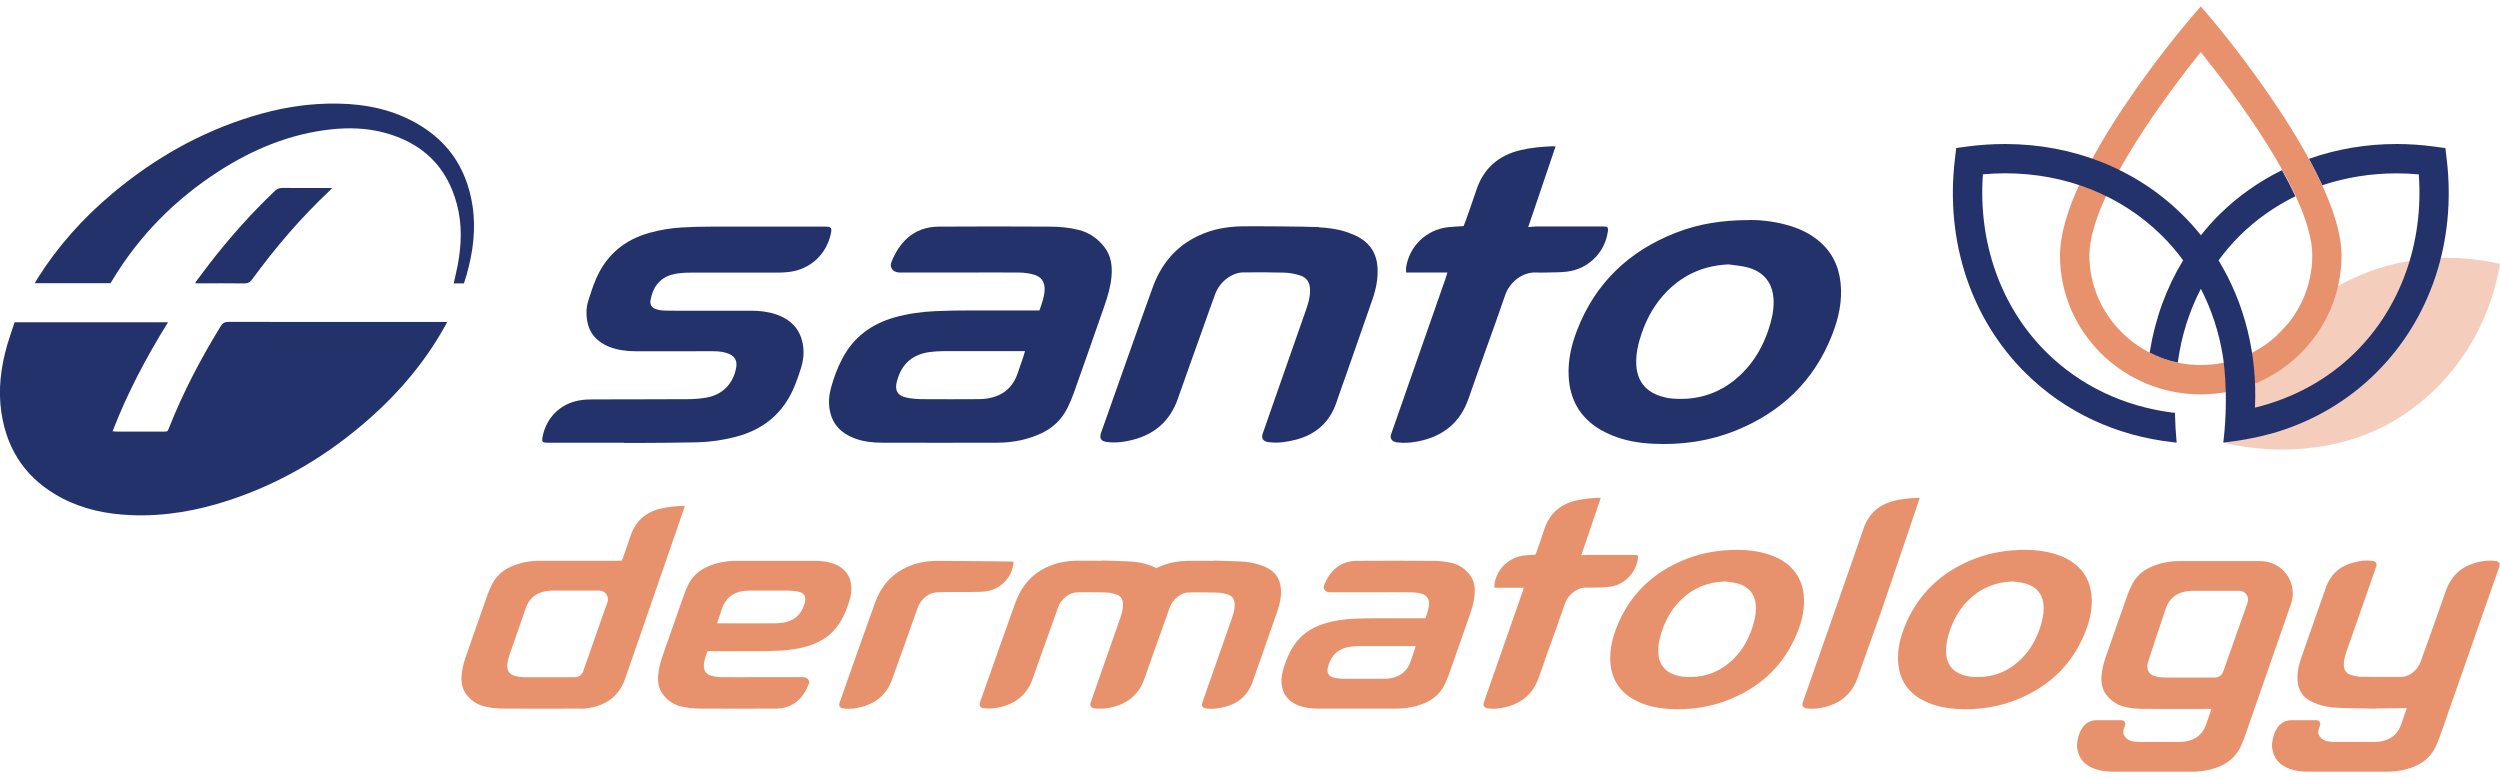
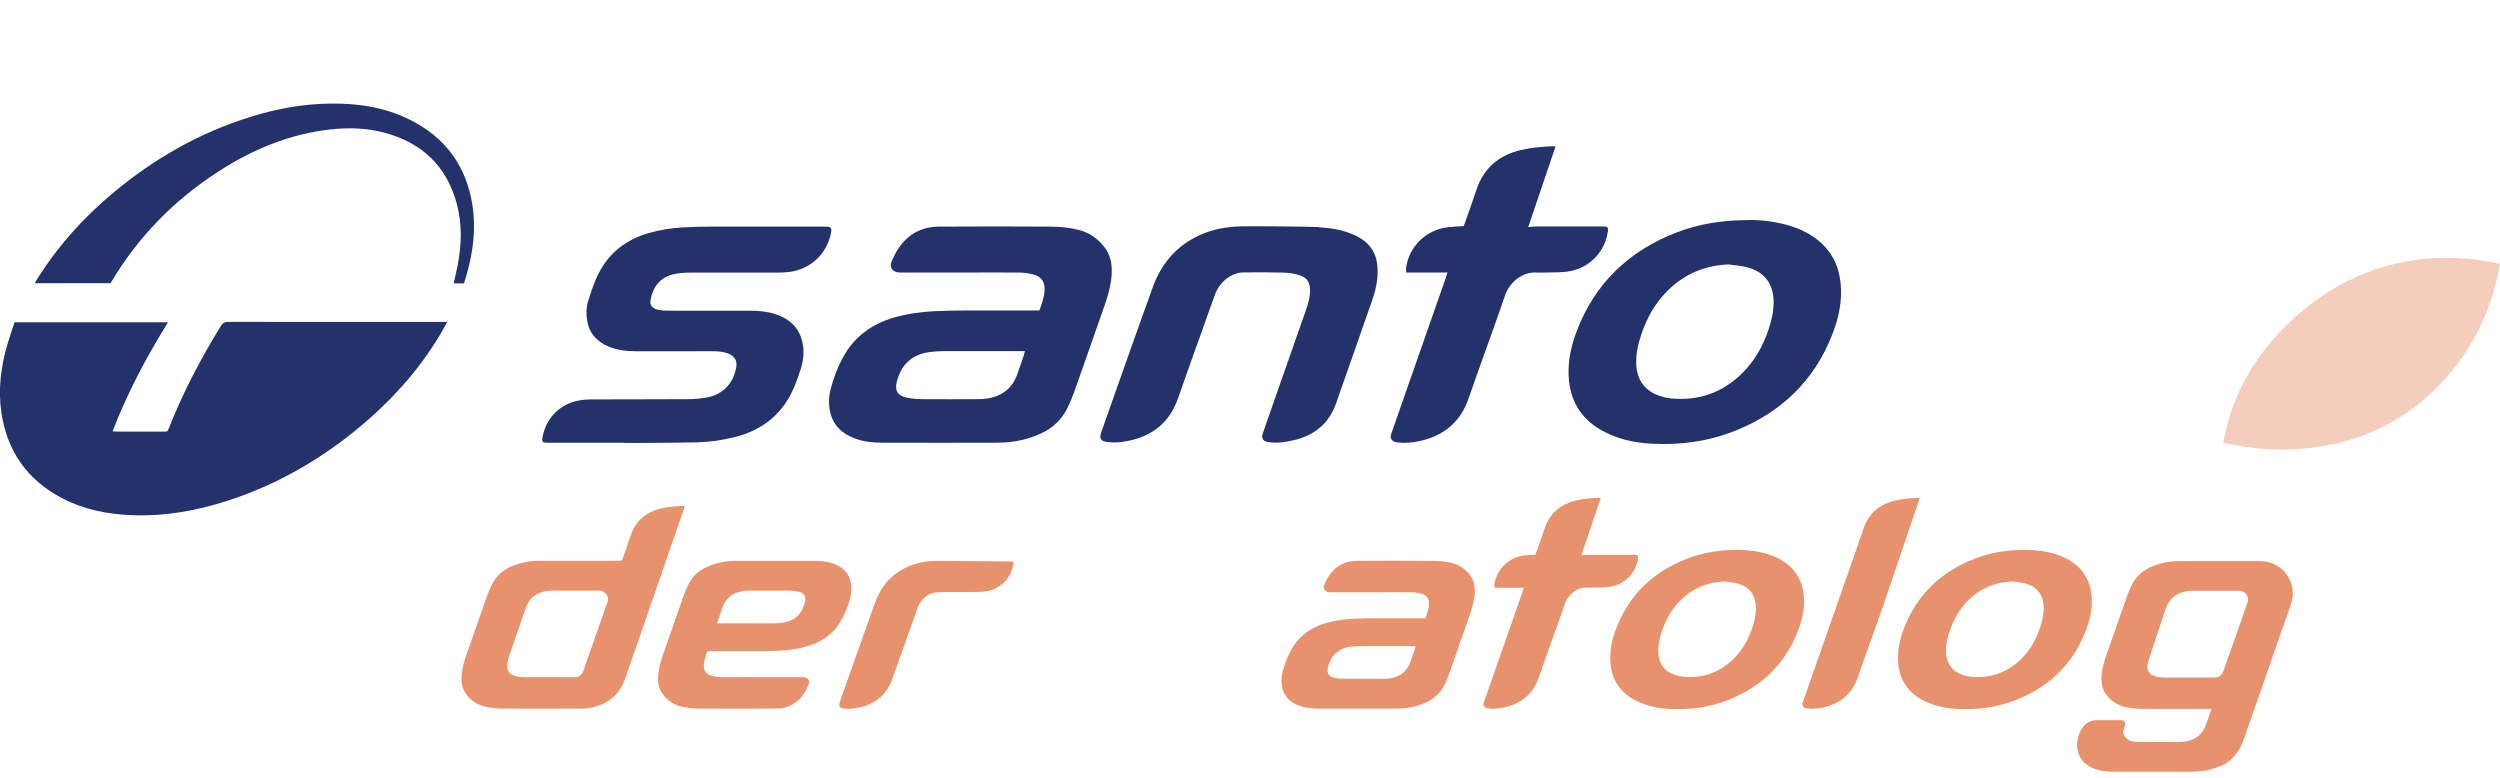
<svg xmlns="http://www.w3.org/2000/svg" width="196" height="61" viewBox="0 0 196 61" fill="none">
  <g clip-path="url(#clip0_61_601)">
    <path d="M35.057 25.247C34.955 25.44 34.894 25.567 34.822 25.681C33.301 28.388 31.32 30.732 29.002 32.786C25.742 35.668 22.084 37.867 17.936 39.227C15.449 40.043 12.901 40.496 10.275 40.387C8.392 40.308 6.574 39.946 4.89 39.07C2.155 37.644 0.561 35.397 0.109 32.345C-0.163 30.527 0.072 28.745 0.58 26.992C0.749 26.413 0.954 25.845 1.147 25.265H13.173C11.47 28.008 9.985 30.805 8.826 33.814C8.971 33.826 9.068 33.838 9.17 33.838C10.384 33.838 11.591 33.838 12.805 33.838C13.137 33.838 13.137 33.838 13.257 33.53C14.356 30.75 15.745 28.11 17.308 25.567C17.465 25.313 17.634 25.234 17.924 25.234C23.484 25.247 29.038 25.24 34.599 25.24H35.057V25.247Z" fill="#24326C" />
    <path d="M81.489 24.34C81.676 23.815 81.851 23.337 81.893 22.818C81.947 22.147 81.676 21.7 81.036 21.525C80.674 21.422 80.281 21.374 79.901 21.368C78.434 21.35 76.967 21.368 75.494 21.368C73.9 21.368 72.3 21.368 70.706 21.368C70.567 21.368 70.423 21.368 70.29 21.331C69.94 21.241 69.746 20.909 69.879 20.57C70.447 19.114 71.546 17.785 73.586 17.767C76.478 17.743 79.364 17.755 82.255 17.767C83.034 17.767 83.813 17.833 84.58 18.027C85.407 18.238 86.059 18.697 86.578 19.362C87.103 20.032 87.212 20.824 87.145 21.646C87.079 22.443 86.856 23.204 86.596 23.954C85.805 26.219 85.014 28.485 84.211 30.744C84.066 31.161 83.891 31.572 83.698 31.965C83.245 32.889 82.539 33.56 81.603 33.989C80.529 34.484 79.388 34.702 78.21 34.708C75.192 34.72 72.173 34.714 69.155 34.708C68.43 34.708 67.712 34.629 67.024 34.376C65.991 33.995 65.279 33.312 65.062 32.2C64.947 31.62 64.983 31.034 65.134 30.466C65.351 29.651 65.641 28.866 66.034 28.122C66.915 26.431 68.322 25.398 70.133 24.884C71.171 24.594 72.228 24.443 73.302 24.395C74.208 24.352 75.119 24.34 76.025 24.34C77.703 24.334 79.382 24.34 81.06 24.34C81.199 24.34 81.338 24.34 81.501 24.34H81.489ZM80.36 27.53C80.203 27.53 80.1 27.53 79.997 27.53C77.969 27.53 75.947 27.53 73.918 27.53C73.568 27.53 73.218 27.561 72.874 27.603C71.624 27.772 70.779 28.442 70.392 29.651C70.368 29.729 70.338 29.808 70.32 29.887C70.127 30.605 70.356 31.022 71.075 31.173C71.467 31.258 71.884 31.288 72.288 31.294C73.755 31.306 75.222 31.3 76.689 31.294C76.943 31.294 77.202 31.276 77.456 31.234C78.609 31.034 79.4 30.4 79.78 29.276C79.931 28.823 80.088 28.376 80.245 27.923C80.281 27.814 80.311 27.706 80.36 27.524V27.53Z" fill="#24326C" />
    <path d="M137.169 17.248C138.116 17.242 139.3 17.375 140.453 17.743C141.189 17.979 141.878 18.317 142.487 18.8C143.568 19.658 144.148 20.782 144.298 22.148C144.461 23.585 144.148 24.957 143.628 26.28C142.216 29.863 139.656 32.304 136.112 33.742C134.005 34.593 131.802 34.908 129.544 34.787C128.445 34.732 127.37 34.545 126.344 34.116C126.036 33.983 125.728 33.838 125.439 33.669C123.863 32.727 123.072 31.313 122.982 29.494C122.921 28.25 123.193 27.059 123.634 25.912C125.064 22.19 127.709 19.683 131.391 18.245C133.154 17.556 135.001 17.254 137.157 17.254L137.169 17.248ZM135.563 20.728C133.673 20.8 132.061 21.471 130.727 22.806C129.779 23.755 129.127 24.89 128.699 26.153C128.433 26.933 128.252 27.724 128.282 28.552C128.33 29.808 128.988 30.691 130.19 31.059C130.467 31.144 130.757 31.216 131.041 31.24C133.184 31.434 135.044 30.787 136.577 29.271C137.561 28.304 138.219 27.132 138.654 25.833C138.889 25.12 139.064 24.395 139.052 23.646C139.034 22.226 138.31 21.284 136.933 20.945C136.486 20.837 136.016 20.8 135.557 20.734L135.563 20.728Z" fill="#24326C" />
    <path d="M48.925 34.708C46.932 34.708 44.94 34.708 42.948 34.708C42.507 34.708 42.459 34.648 42.543 34.219C42.839 32.733 43.932 31.651 45.423 31.391C45.755 31.331 46.093 31.313 46.431 31.313C48.925 31.301 51.418 31.313 53.911 31.295C54.412 31.295 54.913 31.252 55.402 31.168C56.676 30.944 57.539 30.02 57.727 28.745C57.793 28.28 57.6 27.936 57.153 27.742C56.773 27.579 56.362 27.543 55.958 27.537C55.469 27.525 54.98 27.537 54.491 27.537C52.927 27.537 51.37 27.537 49.806 27.537C49.1 27.537 48.411 27.446 47.753 27.186C46.824 26.812 46.208 26.159 46.033 25.15C45.942 24.631 45.96 24.099 46.117 23.591C46.298 23.012 46.486 22.438 46.721 21.882C47.536 19.991 48.955 18.794 50.935 18.251C51.756 18.021 52.595 17.882 53.446 17.834C54.225 17.785 55.004 17.767 55.789 17.767C58.747 17.761 61.705 17.767 64.669 17.767C65.182 17.767 65.243 17.846 65.128 18.366C64.778 19.948 63.528 21.102 61.916 21.314C61.608 21.356 61.288 21.374 60.975 21.374C58.693 21.374 56.404 21.374 54.123 21.374C53.646 21.374 53.169 21.404 52.704 21.525C51.702 21.791 51.17 22.546 51.001 23.531C50.941 23.881 51.092 24.123 51.43 24.238C51.593 24.292 51.768 24.329 51.943 24.341C52.281 24.359 52.619 24.359 52.957 24.359C54.925 24.359 56.894 24.359 58.862 24.359C59.514 24.359 60.166 24.425 60.794 24.631C62.001 25.029 62.78 25.815 62.961 27.114C63.045 27.7 62.979 28.28 62.804 28.842C62.653 29.319 62.49 29.796 62.303 30.256C61.439 32.37 59.876 33.681 57.672 34.249C56.688 34.503 55.686 34.654 54.672 34.678C53.205 34.714 51.738 34.714 50.271 34.726C49.83 34.726 49.383 34.726 48.943 34.726L48.925 34.708Z" fill="#24326C" />
    <path d="M103.403 17.822C104.182 17.858 104.961 17.973 105.697 18.233C106.023 18.348 106.349 18.487 106.645 18.668C107.496 19.181 107.931 19.955 107.997 20.94C108.052 21.816 107.883 22.662 107.599 23.477C106.893 25.525 106.168 27.567 105.456 29.61C105.238 30.238 105.003 30.86 104.798 31.488C104.273 33.083 103.186 34.068 101.568 34.479C100.898 34.648 100.222 34.757 99.527 34.672C99.479 34.672 99.437 34.666 99.388 34.654C99.02 34.588 98.875 34.352 98.996 33.996C99.286 33.156 99.582 32.322 99.871 31.488C100.705 29.102 101.544 26.721 102.377 24.335C102.558 23.816 102.721 23.296 102.709 22.734C102.697 22.148 102.473 21.767 101.918 21.592C101.526 21.465 101.103 21.387 100.686 21.375C99.618 21.344 98.543 21.344 97.469 21.357C96.563 21.369 95.621 22.1 95.271 23.054C94.939 23.948 94.625 24.849 94.305 25.749C93.653 27.579 92.989 29.41 92.349 31.247C91.691 33.138 90.345 34.189 88.425 34.57C87.888 34.678 87.344 34.727 86.795 34.654C86.312 34.594 86.167 34.37 86.33 33.911C87.677 30.111 89.005 26.311 90.375 22.523C91.033 20.698 92.21 19.29 93.997 18.463C95.06 17.967 96.189 17.768 97.354 17.744C98.332 17.726 102.365 17.756 103.397 17.804L103.403 17.822Z" fill="#24326C" />
    <path d="M113.467 21.368H110.243C110.243 21.205 110.219 21.066 110.243 20.933C110.509 19.29 111.813 18.027 113.485 17.816C113.89 17.767 114.294 17.755 114.747 17.725C114.783 17.634 114.831 17.52 114.874 17.405C115.157 16.589 115.459 15.786 115.725 14.964C116.28 13.218 117.47 12.179 119.238 11.762C120.059 11.569 120.893 11.502 121.732 11.466C121.786 11.466 121.846 11.472 121.955 11.484C121.255 13.598 120.518 15.677 119.812 17.804C120.053 17.785 120.247 17.761 120.44 17.755C122.197 17.755 123.959 17.755 125.716 17.755C126.036 17.755 126.103 17.822 126.054 18.16C125.946 18.903 125.638 19.568 125.131 20.124C124.503 20.806 123.718 21.193 122.812 21.302C122.239 21.368 121.653 21.35 121.068 21.368C120.881 21.368 120.693 21.38 120.506 21.368C119.341 21.277 118.327 22.172 118.007 23.132C117.518 24.576 116.993 26.008 116.48 27.446C116.033 28.709 115.574 29.965 115.139 31.234C114.487 33.137 113.135 34.207 111.203 34.599C110.654 34.708 110.098 34.757 109.537 34.684C109.332 34.654 109.15 34.593 109.06 34.388C108.981 34.219 109.06 34.068 109.108 33.917C109.476 32.847 109.851 31.784 110.225 30.715C111.263 27.76 112.296 24.8 113.328 21.845C113.376 21.706 113.419 21.561 113.473 21.38L113.467 21.368Z" fill="#24326C" />
    <path d="M8.669 22.202H2.723C2.807 22.051 2.874 21.936 2.946 21.821C4.546 19.284 6.526 17.084 8.82 15.163C12.08 12.426 15.709 10.36 19.796 9.115C21.709 8.529 23.665 8.173 25.67 8.125C27.934 8.07 30.137 8.378 32.184 9.412C34.937 10.801 36.561 13.03 37.038 16.088C37.333 17.954 37.086 19.779 36.573 21.579C36.512 21.779 36.446 21.978 36.373 22.22H35.571C35.679 21.718 35.794 21.253 35.884 20.788C36.186 19.187 36.241 17.586 35.818 16.003C35.027 13.012 33.071 11.182 30.113 10.396C28.749 10.034 27.348 9.992 25.947 10.143C22.742 10.493 19.844 11.695 17.157 13.423C13.716 15.64 10.897 18.486 8.784 22.008C8.748 22.069 8.712 22.123 8.663 22.196L8.669 22.202Z" fill="#24326C" />
-     <path d="M15.322 22.135C15.666 21.682 16.004 21.217 16.348 20.77C17.93 18.716 19.645 16.782 21.522 14.994C21.709 14.813 21.896 14.728 22.168 14.734C23.321 14.746 24.474 14.74 25.627 14.74H26.026C25.935 14.849 25.893 14.909 25.833 14.958C23.587 17.072 21.589 19.41 19.771 21.9C19.602 22.129 19.433 22.226 19.144 22.22C17.991 22.202 16.837 22.214 15.684 22.214H15.346C15.346 22.214 15.328 22.159 15.316 22.135H15.322Z" fill="#24326C" />
    <path opacity="0.45" d="M182.193 23.114C178.022 25.899 175.106 29.989 174.309 34.714C178.969 35.795 184.276 35.3 188.448 32.515C192.619 29.73 195.203 25.416 196 20.691C191.339 19.61 186.365 20.329 182.187 23.114H182.193Z" fill="#E7926D" />
-     <path d="M172.54 30.92C166.454 30.92 161.504 26.032 161.504 20.027C161.504 13.459 171.254 2.004 171.665 1.521L172.54 0.5L173.415 1.527C173.832 2.016 183.576 13.611 183.576 20.027C183.576 26.032 178.625 30.92 172.54 30.92ZM172.54 4.083C170.306 6.856 163.81 15.326 163.81 20.027C163.81 24.727 167.728 28.618 172.546 28.618C177.364 28.618 181.282 24.763 181.282 20.027C181.282 15.29 174.78 6.88 172.54 4.083Z" fill="#E7926D" />
-     <path d="M191.822 12.499L191.72 11.611L190.838 11.49C189.86 11.357 188.87 11.29 187.898 11.29C185.495 11.29 183.183 11.689 181.028 12.45C181.42 13.169 181.765 13.864 182.072 14.523C183.902 13.913 185.864 13.592 187.892 13.592C188.466 13.592 189.051 13.617 189.631 13.671C190.029 19.03 188.212 24.111 184.644 27.633C182.489 29.76 179.796 31.228 176.79 31.959C176.983 27.772 175.981 23.773 173.934 20.413C174.442 19.725 174.997 19.072 175.613 18.462C176.887 17.199 178.36 16.172 179.959 15.387C179.658 14.74 179.307 14.058 178.909 13.339C177.098 14.233 175.444 15.393 173.995 16.825C173.476 17.338 173.005 17.882 172.552 18.444C172.099 17.876 171.616 17.338 171.091 16.825C167.475 13.254 162.536 11.29 157.188 11.29C156.216 11.29 155.226 11.357 154.248 11.484L153.366 11.605L153.263 12.493C152.497 18.909 154.525 25.023 158.83 29.271C161.921 32.322 165.929 34.188 170.427 34.678L170.65 34.702L170.632 34.478C170.572 33.85 170.536 33.198 170.523 32.533V32.37L170.36 32.352C166.515 31.869 163.086 30.237 160.448 27.627C156.88 24.105 155.069 19.024 155.461 13.665C156.041 13.617 156.626 13.586 157.2 13.586C161.939 13.586 166.298 15.314 169.479 18.462C170.095 19.066 170.65 19.719 171.157 20.407C169.847 22.558 168.96 24.987 168.543 27.591C168.543 27.603 168.537 27.633 168.531 27.645C169.219 27.996 169.938 28.262 170.735 28.425C170.735 28.413 170.741 28.383 170.747 28.37C171.025 26.316 171.64 24.395 172.546 22.643C173.373 24.244 173.953 25.99 174.26 27.845C174.26 27.845 174.762 30.63 174.333 34.478L174.309 34.69C174.309 34.69 175.987 34.557 178.022 34.007C178.203 33.959 178.384 33.905 178.565 33.85C181.481 32.944 184.095 31.397 186.256 29.259C190.561 25.011 192.589 18.897 191.822 12.481V12.499Z" fill="#24326C" />
-     <path d="M195.704 43.982C195.674 43.982 195.644 43.976 195.608 43.97C195.463 43.952 195.318 43.952 195.173 43.952C194.931 43.952 194.69 43.982 194.448 44.031C193.138 44.296 192.215 45.015 191.762 46.302C191.327 47.559 189.993 51.293 189.764 51.909C189.522 52.561 188.882 53.063 188.26 53.069C187.53 53.075 185.876 53.081 185.139 53.057C184.856 53.051 184.566 52.996 184.3 52.906C183.92 52.785 183.763 52.525 183.757 52.126C183.751 51.746 183.859 51.389 183.98 51.033C184.554 49.402 185.121 47.77 185.695 46.139C185.894 45.565 186.099 44.997 186.292 44.423C186.377 44.182 186.274 44.019 186.021 43.976C185.99 43.976 185.96 43.97 185.924 43.964C185.447 43.904 184.988 43.976 184.53 44.097C183.425 44.381 182.682 45.052 182.32 46.145C182.181 46.574 182.018 47.003 181.867 47.432C181.378 48.828 180.883 50.229 180.4 51.625C180.207 52.187 180.086 52.761 180.128 53.359C180.171 54.036 180.473 54.567 181.052 54.912C181.257 55.032 181.481 55.129 181.704 55.208C182.211 55.383 182.743 55.468 183.274 55.492C183.98 55.528 185.61 55.534 186.323 55.558C186.323 55.552 186.323 55.546 186.323 55.54C186.993 55.54 188.574 55.522 188.695 55.516C188.454 56.217 188.285 56.712 188.254 56.785C187.995 57.552 187.451 57.987 186.661 58.126C186.492 58.156 186.31 58.168 186.135 58.168C185.133 58.168 184.119 58.174 183.117 58.168C182.924 58.168 182.73 58.156 182.543 58.132C182.266 58.096 182.012 57.951 181.855 57.721C181.674 57.449 181.758 57.25 181.825 57.05C181.843 56.984 181.867 56.923 181.891 56.863C181.97 56.67 181.819 56.464 181.614 56.464H179.664C178.287 56.452 178.094 58.21 178.124 58.537C178.209 59.449 178.722 59.993 179.507 60.277C179.978 60.452 180.467 60.5 180.962 60.5C183.026 60.5 185.097 60.506 187.162 60.5C187.965 60.5 188.743 60.349 189.48 60.011C190.126 59.709 190.651 59.183 190.959 58.537C191.074 58.295 191.176 58.041 191.267 57.788C191.816 56.241 195.752 45.003 195.946 44.429C196.03 44.188 195.928 44.025 195.674 43.982H195.704Z" fill="#E7926D" />
    <path d="M136.329 43.112C137 43.112 137.845 43.203 138.666 43.469C139.191 43.638 139.68 43.874 140.115 44.218C140.881 44.828 141.298 45.632 141.407 46.599C141.521 47.626 141.304 48.598 140.93 49.535C139.928 52.084 138.104 53.818 135.587 54.839C134.09 55.444 132.52 55.667 130.914 55.583C130.135 55.54 129.369 55.413 128.638 55.105C128.415 55.015 128.197 54.906 127.992 54.785C126.869 54.114 126.308 53.111 126.247 51.812C126.205 50.93 126.398 50.085 126.712 49.263C127.733 46.617 129.61 44.834 132.23 43.813C133.486 43.324 134.796 43.106 136.329 43.106V43.112ZM135.188 45.59C133.848 45.638 132.695 46.121 131.747 47.064C131.071 47.74 130.612 48.544 130.304 49.444C130.117 49.994 129.984 50.562 130.009 51.148C130.045 52.042 130.51 52.664 131.367 52.93C131.566 52.991 131.771 53.039 131.971 53.057C133.498 53.19 134.814 52.737 135.907 51.655C136.607 50.967 137.072 50.133 137.38 49.209C137.549 48.701 137.67 48.188 137.664 47.65C137.652 46.641 137.138 45.97 136.16 45.728C135.84 45.65 135.508 45.626 135.182 45.578L135.188 45.59Z" fill="#E7926D" />
    <path d="M119.462 46.079H117.168C117.168 45.964 117.15 45.861 117.168 45.771C117.355 44.605 118.285 43.705 119.474 43.553C119.758 43.517 120.053 43.511 120.373 43.487C120.398 43.421 120.434 43.342 120.464 43.258C120.669 42.678 120.881 42.103 121.068 41.517C121.466 40.273 122.305 39.536 123.567 39.24C124.153 39.101 124.744 39.053 125.342 39.028C125.384 39.028 125.42 39.034 125.499 39.04C125.004 40.545 124.479 42.019 123.972 43.535C124.141 43.523 124.279 43.505 124.418 43.505C125.668 43.505 126.924 43.505 128.173 43.505C128.403 43.505 128.451 43.553 128.415 43.789C128.336 44.321 128.119 44.786 127.757 45.185C127.31 45.668 126.755 45.946 126.109 46.019C125.698 46.067 125.282 46.055 124.871 46.067C124.738 46.067 124.605 46.073 124.473 46.067C123.646 46.007 122.921 46.641 122.692 47.324C122.342 48.351 121.967 49.372 121.605 50.393C121.285 51.293 120.959 52.187 120.651 53.087C120.186 54.441 119.226 55.202 117.85 55.48C117.458 55.558 117.065 55.595 116.661 55.54C116.516 55.522 116.389 55.48 116.323 55.329C116.268 55.208 116.323 55.099 116.359 54.99C116.624 54.229 116.89 53.474 117.156 52.713C117.892 50.61 118.629 48.508 119.365 46.405C119.401 46.309 119.426 46.206 119.468 46.073L119.462 46.079Z" fill="#E7926D" />
    <path d="M158.89 43.112C159.56 43.112 160.405 43.203 161.226 43.469C161.752 43.638 162.241 43.874 162.675 44.218C163.442 44.828 163.859 45.632 163.967 46.599C164.082 47.626 163.865 48.598 163.49 49.535C162.488 52.084 160.665 53.818 158.147 54.839C156.65 55.444 155.081 55.667 153.475 55.583C152.696 55.54 151.929 55.413 151.199 55.105C150.975 55.015 150.758 54.906 150.553 54.785C149.43 54.114 148.868 53.111 148.808 51.812C148.766 50.93 148.959 50.085 149.273 49.263C150.293 46.617 152.171 44.834 154.791 43.813C156.047 43.324 157.357 43.106 158.89 43.106V43.112ZM157.749 45.59C156.409 45.638 155.256 46.121 154.308 47.064C153.632 47.74 153.173 48.544 152.865 49.444C152.678 49.994 152.545 50.562 152.569 51.148C152.605 52.042 153.07 52.664 153.928 52.93C154.127 52.991 154.332 53.039 154.531 53.057C156.059 53.19 157.375 52.737 158.467 51.655C159.168 50.967 159.633 50.133 159.94 49.209C160.109 48.701 160.23 48.188 160.224 47.65C160.212 46.641 159.699 45.97 158.721 45.728C158.401 45.65 158.069 45.626 157.743 45.578L157.749 45.59Z" fill="#E7926D" />
    <path d="M146.073 41.523C146.472 40.279 147.311 39.542 148.573 39.246C149.158 39.107 149.75 39.058 150.348 39.034C150.39 39.034 150.426 39.04 150.505 39.046C150.009 40.551 147.927 46.647 147.697 47.323C147.347 48.35 146.973 49.371 146.611 50.393C146.291 51.293 145.965 52.187 145.657 53.087C145.192 54.441 144.232 55.202 142.856 55.48C142.463 55.558 142.071 55.594 141.666 55.54C141.521 55.522 141.395 55.48 141.328 55.329C141.274 55.208 141.328 55.099 141.364 54.99C141.63 54.229 145.886 42.103 146.073 41.517V41.523Z" fill="#E7926D" />
    <path d="M111.752 48.472C111.885 48.115 112 47.783 112.03 47.432C112.066 46.973 111.885 46.671 111.445 46.544C111.197 46.472 110.925 46.442 110.666 46.435C109.664 46.423 108.655 46.435 107.653 46.435C106.561 46.435 105.468 46.435 104.375 46.435C104.279 46.435 104.182 46.435 104.091 46.411C103.85 46.351 103.723 46.121 103.808 45.892C104.194 44.895 104.949 43.989 106.343 43.971C108.317 43.952 110.298 43.965 112.272 43.971C112.803 43.971 113.34 44.013 113.859 44.146C114.421 44.291 114.874 44.605 115.224 45.058C115.586 45.517 115.658 46.055 115.61 46.623C115.568 47.167 115.411 47.686 115.236 48.2C114.693 49.746 114.149 51.299 113.606 52.846C113.503 53.13 113.389 53.408 113.256 53.679C112.948 54.314 112.459 54.767 111.825 55.063C111.088 55.401 110.31 55.552 109.507 55.552C107.442 55.559 105.377 55.552 103.313 55.552C102.818 55.552 102.329 55.498 101.858 55.329C101.151 55.069 100.662 54.604 100.511 53.843C100.433 53.444 100.457 53.045 100.56 52.658C100.705 52.103 100.904 51.565 101.176 51.051C101.779 49.891 102.739 49.184 103.983 48.84C104.689 48.641 105.42 48.538 106.15 48.508C106.772 48.478 107.394 48.472 108.016 48.472C109.163 48.472 110.31 48.472 111.457 48.472C111.553 48.472 111.644 48.472 111.759 48.472H111.752ZM110.98 50.653C110.871 50.653 110.799 50.653 110.732 50.653C109.35 50.653 107.961 50.653 106.579 50.653C106.343 50.653 106.102 50.671 105.866 50.701C105.015 50.816 104.436 51.275 104.17 52.103C104.152 52.157 104.134 52.211 104.122 52.26C103.989 52.749 104.146 53.039 104.641 53.142C104.912 53.196 105.19 53.22 105.468 53.22C106.47 53.226 107.472 53.22 108.48 53.22C108.655 53.22 108.831 53.208 109.006 53.178C109.796 53.045 110.334 52.61 110.599 51.837C110.702 51.529 110.811 51.221 110.913 50.912C110.937 50.84 110.956 50.761 110.992 50.641L110.98 50.653Z" fill="#E7926D" />
    <path d="M55.463 51.051C55.33 51.408 55.215 51.74 55.185 52.09C55.149 52.55 55.33 52.852 55.771 52.979C56.018 53.051 56.29 53.081 56.549 53.087C57.551 53.099 58.56 53.087 59.562 53.087C60.655 53.087 61.747 53.087 62.84 53.087C62.937 53.087 63.033 53.087 63.124 53.111C63.365 53.172 63.492 53.401 63.407 53.631C63.021 54.628 62.267 55.534 60.872 55.552C58.898 55.571 56.918 55.558 54.944 55.552C54.412 55.552 53.875 55.51 53.356 55.377C52.794 55.232 52.342 54.918 51.991 54.465C51.629 54.006 51.557 53.468 51.605 52.9C51.647 52.356 51.804 51.837 51.979 51.323C52.523 49.776 53.066 48.224 53.609 46.677C53.712 46.393 53.827 46.115 53.959 45.843C54.267 45.209 54.756 44.756 55.39 44.46C56.127 44.121 56.906 43.971 57.709 43.971C59.773 43.964 61.838 43.971 63.903 43.971C64.398 43.971 64.887 44.025 65.358 44.194C66.064 44.454 66.553 44.919 66.704 45.68C66.782 46.079 66.758 46.478 66.655 46.864C66.51 47.42 66.311 47.958 66.04 48.471C65.436 49.632 64.476 50.338 63.232 50.683C62.526 50.882 61.796 50.985 61.065 51.015C60.443 51.045 59.821 51.051 59.2 51.051C58.053 51.051 56.906 51.051 55.758 51.051C55.662 51.051 55.571 51.051 55.457 51.051H55.463ZM56.235 48.87C56.344 48.87 56.416 48.87 56.483 48.87C57.865 48.87 59.254 48.87 60.636 48.87C60.872 48.87 61.113 48.852 61.349 48.822C62.2 48.707 62.78 48.248 63.045 47.42C63.063 47.366 63.081 47.312 63.093 47.263C63.226 46.774 63.069 46.484 62.574 46.381C62.303 46.327 62.025 46.303 61.747 46.303C60.745 46.297 59.743 46.303 58.735 46.303C58.56 46.303 58.385 46.315 58.209 46.345C57.419 46.478 56.881 46.913 56.616 47.686C56.513 47.994 56.404 48.302 56.302 48.611C56.278 48.683 56.26 48.761 56.223 48.882L56.235 48.87Z" fill="#E7926D" />
    <path d="M79.448 44.224C79.376 44.732 79.164 45.185 78.814 45.566C78.385 46.031 77.848 46.297 77.233 46.369C76.834 46.418 76.436 46.4 76.037 46.411C75.91 46.411 74.208 46.424 74.081 46.411C73.936 46.4 73.465 46.442 73.465 46.442C72.844 46.448 72.204 46.949 71.962 47.602C71.739 48.218 71.521 48.834 71.304 49.45C70.857 50.701 70.404 51.952 69.964 53.208C69.517 54.501 68.593 55.22 67.277 55.486C67.157 55.51 67.036 55.535 66.909 55.547H66.903C66.656 55.577 66.408 55.583 66.16 55.547C65.828 55.504 65.726 55.353 65.841 55.039C66.758 52.441 67.67 49.837 68.606 47.245C68.714 46.949 68.835 46.677 68.98 46.418C69.457 45.566 70.145 44.901 71.087 44.466C71.811 44.128 72.584 43.989 73.381 43.971C73.453 43.971 78.367 44.001 79.092 44.019C79.213 44.019 79.333 44.031 79.448 44.043C79.46 44.086 79.454 44.146 79.448 44.224Z" fill="#E7926D" />
-     <path d="M100.415 46.151C100.373 45.475 100.071 44.943 99.491 44.599C99.286 44.478 99.062 44.381 98.839 44.303C98.332 44.127 97.801 44.043 97.269 44.019C96.563 43.983 95.851 43.977 95.144 43.952V43.971C94.474 43.971 93.804 43.958 93.134 43.971C92.337 43.983 91.564 44.121 90.84 44.46C90.78 44.49 90.725 44.52 90.665 44.55C90.484 44.448 90.285 44.363 90.091 44.297C89.584 44.121 89.053 44.037 88.522 44.013C87.816 43.977 87.103 43.971 86.397 43.946C86.397 43.952 86.397 43.958 86.397 43.964C85.727 43.964 85.056 43.952 84.386 43.964C83.59 43.977 82.817 44.115 82.092 44.454C80.867 45.022 80.064 45.982 79.611 47.233C78.675 49.825 77.764 52.429 76.846 55.021C76.737 55.335 76.834 55.486 77.166 55.528C77.54 55.577 77.915 55.54 78.283 55.468C79.593 55.202 80.517 54.483 80.969 53.196C81.404 51.939 81.857 50.689 82.304 49.438C82.521 48.822 82.738 48.206 82.962 47.596C83.203 46.943 83.843 46.441 84.465 46.435C85.195 46.429 85.932 46.423 86.662 46.447C86.946 46.454 87.236 46.508 87.501 46.599C87.882 46.719 88.039 46.979 88.045 47.378C88.051 47.759 87.942 48.115 87.822 48.471C87.248 50.103 86.68 51.734 86.107 53.365C85.908 53.939 85.703 54.507 85.509 55.081C85.425 55.323 85.527 55.486 85.781 55.528C85.811 55.528 85.841 55.534 85.877 55.54C86.022 55.558 86.167 55.558 86.312 55.558C86.554 55.558 86.795 55.528 87.037 55.48C88.347 55.214 89.27 54.495 89.723 53.208C90.158 51.952 90.611 50.701 91.057 49.45C91.275 48.834 91.492 48.218 91.715 47.608C91.957 46.955 92.597 46.454 93.219 46.447C93.949 46.441 94.686 46.435 95.416 46.46C95.7 46.466 95.99 46.52 96.255 46.611C96.636 46.731 96.793 46.991 96.799 47.39C96.805 47.771 96.696 48.127 96.575 48.484C96.002 50.115 95.434 51.746 94.861 53.377C94.662 53.951 94.456 54.519 94.263 55.093C94.178 55.335 94.281 55.498 94.535 55.54C94.565 55.54 94.595 55.546 94.631 55.552C95.108 55.613 95.567 55.54 96.026 55.419C97.131 55.136 97.873 54.465 98.236 53.371C98.374 52.942 98.537 52.513 98.688 52.084C99.177 50.689 99.672 49.287 100.155 47.892C100.348 47.33 100.469 46.756 100.427 46.157L100.415 46.151Z" fill="#E7926D" />
    <path d="M53.525 39.663C52.957 39.687 52.384 39.736 51.822 39.868C50.615 40.153 49.8 40.859 49.42 42.062C49.239 42.623 49.033 43.173 48.84 43.729C48.816 43.808 48.78 43.886 48.749 43.947C48.647 43.953 48.55 43.959 48.454 43.965C46.407 43.965 44.361 43.959 42.314 43.965C41.511 43.965 40.732 44.116 39.996 44.454C39.356 44.75 38.873 45.209 38.559 45.838C38.426 46.11 38.305 46.388 38.203 46.678C37.653 48.224 37.116 49.777 36.573 51.324C36.392 51.837 36.241 52.357 36.192 52.9C36.144 53.462 36.217 54.006 36.579 54.465C36.935 54.918 37.382 55.233 37.949 55.377C38.468 55.51 39 55.553 39.537 55.553C41.481 55.559 43.431 55.571 45.375 55.553C45.701 55.577 46.015 55.547 46.329 55.48C47.657 55.214 48.58 54.483 49.021 53.178C49.069 53.033 49.124 52.894 49.172 52.749L52.951 41.832L53.319 40.769C53.44 40.406 53.567 40.038 53.688 39.675C53.615 39.675 53.573 39.663 53.531 39.663H53.525ZM47.452 47.693L47.325 48.049L46.304 50.967L45.719 52.635C45.622 52.913 45.363 53.094 45.067 53.094H44.149C43.141 53.094 42.139 53.1 41.137 53.094C40.877 53.094 40.611 53.057 40.364 52.991C39.923 52.87 39.742 52.562 39.772 52.103C39.797 51.855 39.857 51.626 39.935 51.384C39.935 51.366 39.947 51.348 39.953 51.324L41.058 48.146L41.173 47.807C41.191 47.765 41.197 47.729 41.215 47.686C41.475 46.919 42.018 46.478 42.809 46.345C42.984 46.315 43.153 46.303 43.334 46.303C44.059 46.303 44.789 46.303 45.514 46.303H46.981C47.464 46.303 47.796 46.786 47.62 47.239L47.445 47.705L47.452 47.693Z" fill="#E7926D" />
    <path d="M177.237 43.988C174.876 43.988 172.009 43.988 170.886 43.988C170.083 43.988 169.304 44.139 168.567 44.478C167.928 44.774 167.445 45.233 167.131 45.861C166.998 46.133 166.877 46.411 166.774 46.701C166.225 48.248 165.688 49.8 165.144 51.347C164.963 51.861 164.812 52.38 164.764 52.924C164.716 53.486 164.788 54.03 165.15 54.489C165.507 54.942 165.953 55.256 166.521 55.401C167.04 55.534 167.571 55.576 168.109 55.576C169.865 55.582 171.622 55.588 173.379 55.576C173.15 56.247 172.987 56.712 172.962 56.785C172.703 57.552 172.16 57.987 171.369 58.126C171.2 58.156 171.018 58.168 170.843 58.168C169.841 58.168 168.839 58.174 167.831 58.168C167.638 58.168 167.445 58.156 167.257 58.132C166.98 58.096 166.726 57.951 166.569 57.721C166.388 57.449 166.473 57.25 166.539 57.05C166.557 56.984 166.581 56.923 166.605 56.863C166.684 56.67 166.533 56.464 166.328 56.464H164.378C163.001 56.452 162.808 58.21 162.838 58.537C162.923 59.449 163.436 59.993 164.221 60.277C164.692 60.452 165.181 60.5 165.676 60.5C167.74 60.5 169.805 60.506 171.87 60.5C172.673 60.5 173.451 60.349 174.188 60.011C174.834 59.709 175.359 59.183 175.667 58.537C175.782 58.295 175.884 58.041 175.975 57.788C176.512 56.271 179.615 47.347 179.615 47.347C180.183 45.704 178.969 43.994 177.231 43.994L177.237 43.988ZM169.721 53.117C169.461 53.117 169.195 53.081 168.948 53.015C168.507 52.894 168.326 52.586 168.356 52.126C168.38 51.879 169.787 47.746 169.799 47.704C170.059 46.937 170.602 46.496 171.393 46.363C171.568 46.333 171.737 46.32 171.918 46.32C172.642 46.32 173.373 46.32 174.097 46.32H175.564C176.047 46.32 176.379 46.804 176.204 47.257L174.297 52.658C174.2 52.936 173.94 53.117 173.645 53.117H172.727C171.719 53.117 170.717 53.123 169.714 53.117H169.721Z" fill="#E7926D" />
  </g>
  <defs>
    <clipPath id="clip0_61_601">
      <rect width="196" height="60" fill="white" transform="translate(0 0.5)" />
    </clipPath>
  </defs>
</svg>